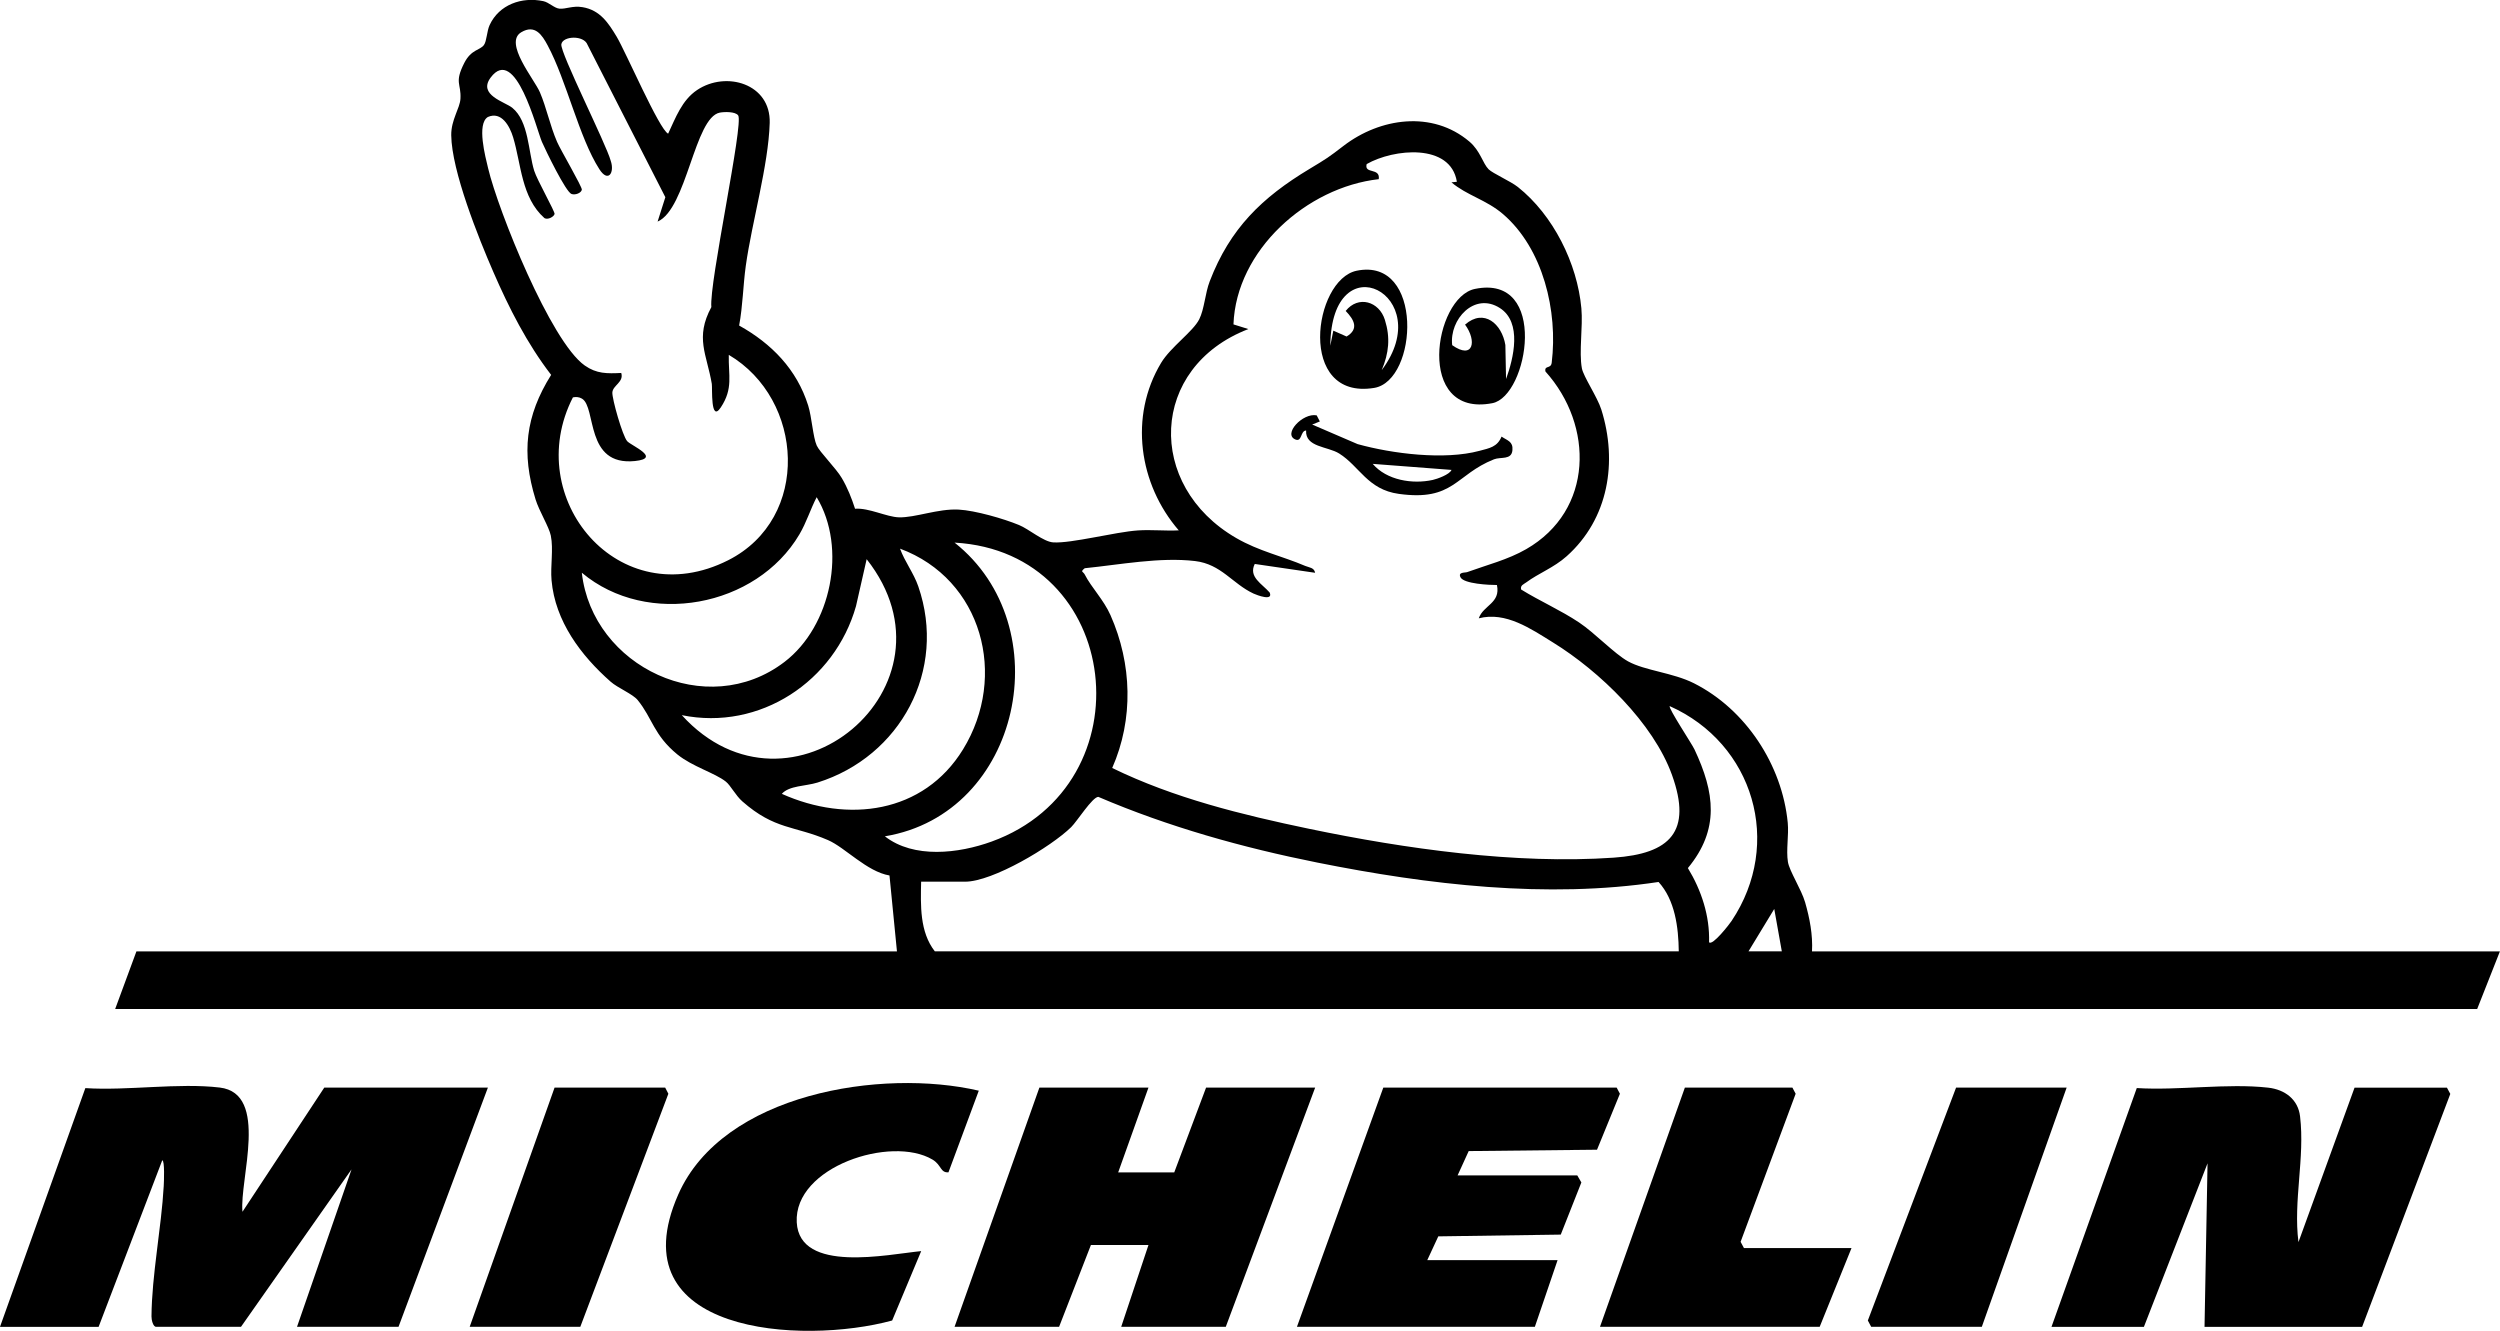
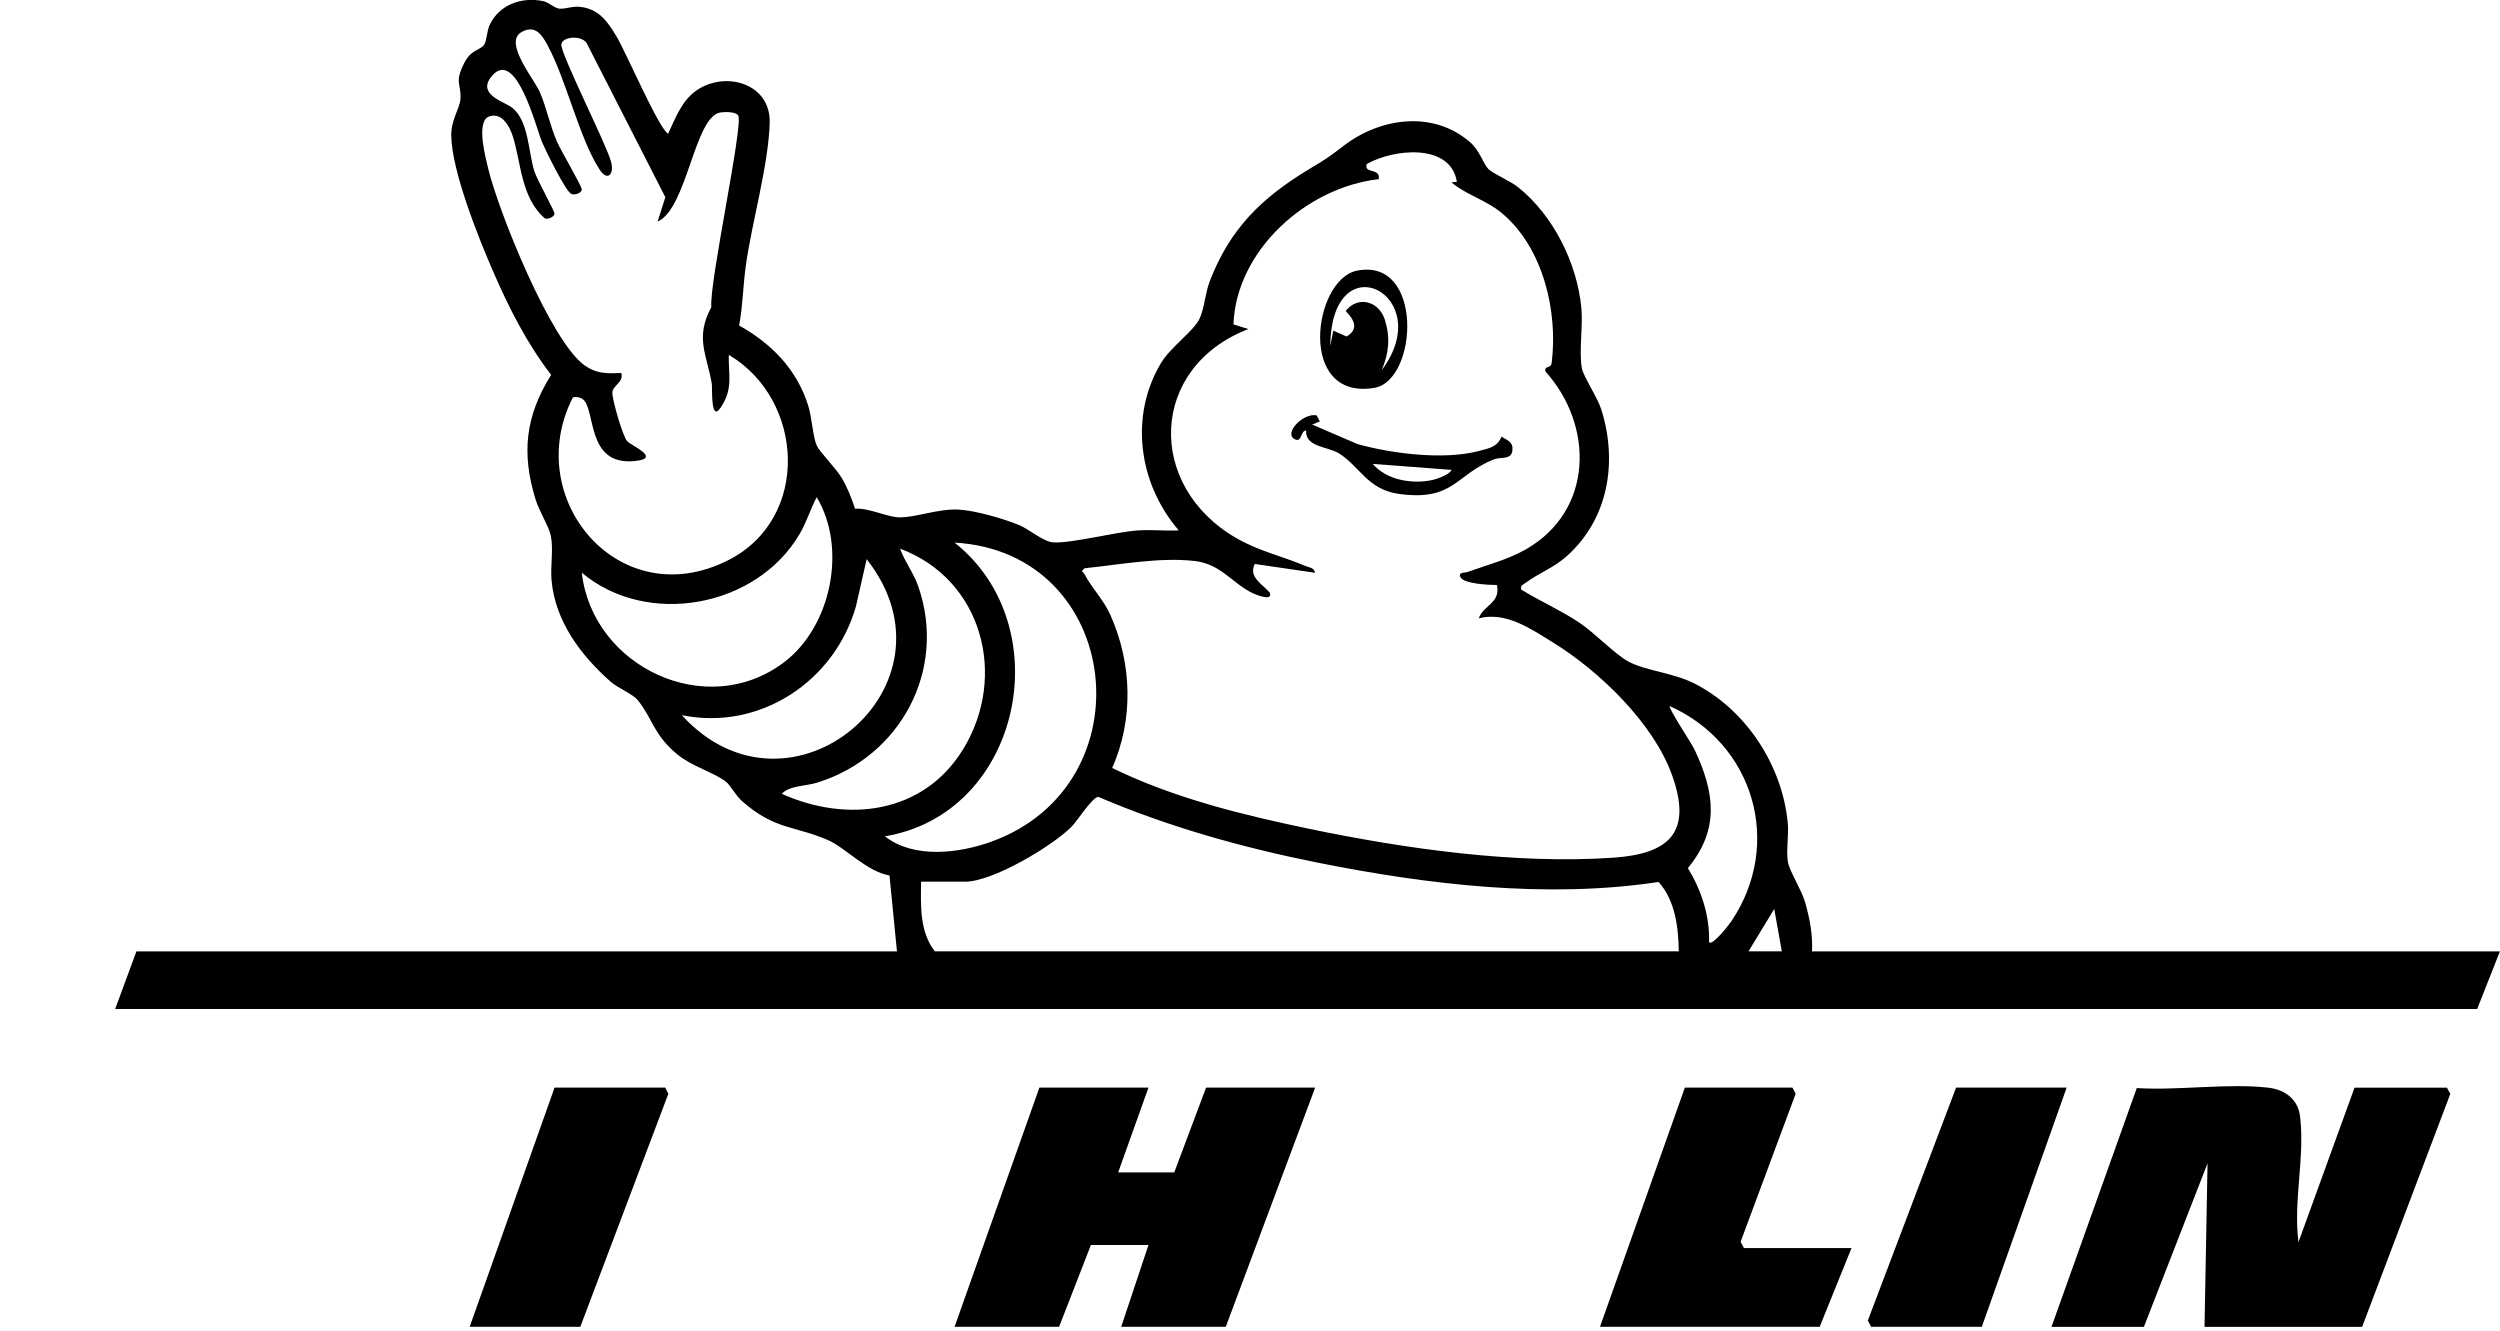
<svg xmlns="http://www.w3.org/2000/svg" id="Capa_1" data-name="Capa 1" viewBox="0 0 439.13 233.77">
  <path d="M157.55,167.1l-1.31-13.32c-3.99-.68-7.76-4.9-10.81-6.22-5.9-2.55-9.33-1.78-15.03-6.79-1.19-1.04-2.07-2.82-2.91-3.48-1.91-1.52-5.9-2.64-8.52-4.78-4.15-3.4-4.37-6.36-6.96-9.54-.87-1.07-3.51-2.13-4.75-3.23-5.22-4.6-9.75-10.62-10.38-17.81-.22-2.5.36-5.46-.13-7.85-.31-1.53-2.05-4.31-2.68-6.36-2.5-8.13-1.79-14.65,2.74-21.87-4.23-5.49-7.4-11.74-10.15-18.07-2.6-5.97-7.33-17.75-7.4-24.03-.03-2.7,1.53-4.74,1.62-6.41.15-2.69-1.11-2.77.66-6.26,1.23-2.43,2.76-2.22,3.46-3.17.5-.67.51-2.46,1.01-3.52,1.66-3.58,5.64-4.99,9.41-4.19,1.01.21,1.95,1.24,2.84,1.32,1.13.11,2.31-.56,4.07-.26,3.08.52,4.54,2.78,5.99,5.19,1.59,2.65,7.49,16.33,9.04,17.03,1.3-2.76,2.41-5.88,5.09-7.67,5.09-3.41,12.96-1.11,12.75,5.79-.22,7.44-3.13,17.42-4.2,25.09-.48,3.45-.52,7.04-1.17,10.49,5.71,3.18,10.14,7.71,12.13,14.06.63,2.01.84,5.55,1.5,7.02.49,1.11,3.4,4,4.4,5.71,1.01,1.71,1.72,3.51,2.33,5.39,2.44-.18,5.55,1.45,7.71,1.51,2.86.08,6.86-1.55,10.49-1.36,2.91.16,7.86,1.58,10.6,2.71,1.74.71,4.29,2.94,6,3.05,3.18.21,10.89-1.83,14.88-2.1,2.38-.16,4.8.11,7.18-.01-7.02-8.12-8.75-20.02-3.1-29.42,1.67-2.78,5.61-5.49,6.7-7.66.9-1.8,1.04-4.62,1.84-6.67,3.57-9.29,9.17-14.71,17.51-19.73,3.06-1.84,3.34-2.02,6.02-4.08,6.39-4.89,15.56-6.25,22.08-.73,1.93,1.64,2.34,3.83,3.38,4.87.73.72,3.85,2.09,5.14,3.11,6.2,4.93,10.43,13.4,11.15,21.3.3,3.27-.45,7.62.09,10.55.27,1.44,2.72,5.05,3.41,7.23,2.9,9.19,1.28,19.21-6.09,25.78-2.24,2-4.91,2.97-7.11,4.6-.43.32-1.07.51-.88,1.24,3.32,2.05,6.92,3.62,10.18,5.79,2.75,1.83,6.2,5.5,8.6,6.83,2.98,1.64,7.87,1.98,11.58,3.85,9.1,4.59,15.49,14.35,16.47,24.5.21,2.2-.31,4.78.03,6.88.26,1.61,2.36,4.82,3.02,7.09.8,2.78,1.37,5.72,1.21,8.63h120.83l-3.99,10.11H20.23l3.73-10.11h133.6ZM115.51,38.92l1.36-4.28-13.67-26.77c-.63-1.74-4.37-1.57-4.6-.09s7.89,17.52,8.68,20.48c.71,2.05-.44,3.9-2,1.46-3.57-5.56-5.76-15.57-9.09-21.76-.97-1.81-2.21-3.74-4.64-2.29-3.1,1.86,2.3,8.23,3.29,10.55,1.17,2.74,1.76,5.81,3.01,8.7.59,1.38,4.45,7.94,4.35,8.41-.12.57-1.12.97-1.8.75-1-.31-4.57-7.69-5.21-9.16-.94-2.18-4.63-17.16-9.01-11.29-2.28,3.07,2.51,4.25,3.81,5.31,2.89,2.36,2.8,7.68,3.84,11.05.49,1.59,3.66,7.18,3.58,7.59-.1.48-1.18,1.09-1.78.73-4.07-3.62-4.08-9.51-5.5-14.19-.59-1.95-2.04-4.63-4.44-3.57-1.99,1.22-.43,6.99.05,9.02,1.78,7.47,10.99,30.43,16.97,34.63,2.09,1.47,3.93,1.43,6.41,1.31.5,1.61-1.48,2.17-1.56,3.42-.07,1.11,1.79,7.66,2.61,8.57.73.8,6.08,2.99,1.36,3.48-8.83.91-6.72-9.43-9.31-10.96-.49-.29-1.04-.34-1.59-.22-9.08,17.72,8.09,38.32,27.29,28.6,14.55-7.37,13.33-28.27.09-36.07-.08,3.63.81,5.89-1.4,9.23-1.85,2.79-1.46-3.43-1.58-4.13-.88-5.21-2.99-8.09-.08-13.49-.42-4.15,5.71-32.3,4.71-33.67-.5-.69-2.41-.64-3.22-.49-4.46.85-5.79,16.88-10.92,19.14ZM255.9,31.91c-1.11-6.81-11.13-5.79-15.84-3.09-.49,1.82,2.42.56,2.12,2.65-12.65,1.42-25.04,12.48-25.52,25.51l2.62.82c-17.4,6.7-18.07,27.5-2.13,36.71,4.03,2.33,8.06,3.16,12.13,4.9.66.28,1.57.28,1.72,1.2l-10.6-1.55c-1.15,2.29,1.31,3.5,2.62,5.02.66,1.56-2.21.47-2.84.18-3.7-1.72-5.65-5.16-10.26-5.71-6.16-.73-13.22.64-19.38,1.26-.87.68-.28.56-.01,1.09,1.19,2.33,3.33,4.44,4.54,7.18,3.77,8.51,4.07,18.24.29,26.82,10.81,5.28,22.8,8.22,34.58,10.68,16.88,3.51,36.27,6.27,53.52,5.07,9.9-.69,13.81-4.57,10.23-14.52-3.28-9.13-12.77-18.26-20.89-23.27-3.89-2.41-8.31-5.48-13.05-4.25.79-2.32,3.87-2.64,3.19-5.85-1.33.01-5.79-.21-6.39-1.34-.51-.97.78-.79,1.17-.93,3.45-1.25,7.15-2.18,10.36-4.03,11.85-6.81,11.92-21.72,3.38-31.21-.22-1.15.96-.39,1.1-1.54,1.11-9.03-1.49-20.04-8.56-26.11-2.94-2.52-6.34-3.27-9.05-5.57l.93-.1ZM102.2,100.62c1.86,16.5,21.96,26.09,35.61,15.64,8.21-6.28,11.01-20.02,5.64-28.93-1.11,2.15-1.79,4.43-3.03,6.53-7.55,12.81-26.71,16.39-38.21,6.75ZM155.43,146.9c5.07,3.96,12.95,3.03,18.76.92,27.6-10.03,23.02-50.85-6.52-52.51,18.57,14.69,11.73,47.62-12.24,51.59ZM137.33,139.44c11.53,5.17,24.88,3.5,31.83-7.81,7.9-12.86,3.38-29.89-11.07-35.26.84,2.31,2.4,4.28,3.21,6.63,5.08,14.7-3.13,29.89-17.71,34.46-2.08.65-4.98.52-6.26,1.98ZM119.76,125.62c18.95,20.83,50.02-5.14,32.47-27.4l-1.87,8.24c-3.72,13.2-16.89,21.96-30.6,19.16ZM300.21,165.51c.58.69,3.59-3.2,3.95-3.75,9.09-13.6,3.88-31.16-10.87-37.73-.3.32,3.86,6.57,4.35,7.61,3.55,7.55,4.46,14.04-1.16,20.84,2.38,3.91,3.86,8.4,3.72,13.03ZM294.88,167.1c-.05-4.22-.66-9.01-3.55-12.18-19.62,2.97-40.52.48-59.9-3.4-13.14-2.63-26.21-6.28-38.51-11.55-1.05.03-3.72,4.29-4.77,5.32-3.52,3.45-13.79,9.58-18.63,9.58h-7.72c-.09,4.15-.27,8.8,2.4,12.23h130.67ZM312.98,167.11l-1.33-7.45-4.52,7.44h5.85Z" />
-   <path d="M0,233.06l14.99-41.93c7.42.48,16.38-.96,23.61-.1,8.76,1.04,3.43,16.19,3.99,21.82l14.37-21.81h28.74l-15.7,42.02h-17.83l9.58-27.66-19.42,27.66h-14.9c-.55,0-.83-1.24-.82-1.83.05-7.24,1.74-15.57,2.15-22.9.04-.68.2-4.52-.26-4.52l-11.18,29.26H0Z" />
  <path d="M360.35,233.06l14.98-41.94c7.3.46,15.93-.88,23.08-.07,2.93.33,5.25,2.05,5.6,5.04.87,7.29-1.21,14.84-.28,22.09l9.85-27.13h16.23l.59,1.1-15.49,40.92h-27.68l.53-28.73-11.18,28.73h-16.23Z" />
  <polygon points="201.73 191.04 196.41 205.93 206.26 205.93 211.85 191.04 231.01 191.04 215.31 233.06 196.94 233.06 201.73 218.69 191.62 218.69 186.03 233.06 167.67 233.06 182.57 191.04 201.73 191.04" />
-   <polygon points="283.97 191.04 284.54 192.12 280.52 201.95 257.98 202.19 256.03 206.46 277.05 206.46 277.77 207.7 274.15 216.86 252.64 217.17 250.7 221.35 273.59 221.35 269.6 233.06 227.81 233.06 242.98 191.04 283.97 191.04" />
-   <path d="M171.93,191.57l-5.33,14.35c-1.45.11-1.21-1.29-2.81-2.24-7.22-4.29-24.36,1.25-23.84,11.03.48,9.03,16.05,5.61,21.86,5.05l-5.1,12.19c-15.79,4.31-48.39,2.44-37.58-22.12,7.84-17.81,35.78-22.2,52.79-18.25Z" />
  <polygon points="325.22 219.23 319.63 233.06 281.04 233.06 295.95 191.04 314.84 191.04 315.41 192.12 305.74 218.13 306.33 219.23 325.22 219.23" />
  <polygon points="363.01 191.04 348.11 233.06 328.68 233.06 328.09 231.95 343.59 191.04 363.01 191.04" />
  <polygon points="82.5 233.06 97.41 191.04 116.84 191.04 117.4 192.12 101.93 233.06 82.5 233.06" />
  <path d="M238.32,47.55c11.81-2.4,10.78,19.34,3.04,20.59-13.56,2.2-10.7-19.03-3.04-20.59ZM242.72,64.99c9.87-13.19-8.88-22.77-9.05-4.26l.53-2.65,2.33,1.03c2.22-1.32,1.33-2.96-.16-4.49,2.21-2.78,5.88-1.69,6.89,1.57.98,3.14.7,5.83-.55,8.8Z" />
-   <path d="M259.07,50.75c13.02-2.68,9.39,18.85,3.06,20.07-13.59,2.62-10.27-18.59-3.06-20.07ZM264.54,66.58c1.33-3.64,2.85-9.95-1.08-12.47-4.48-2.88-8.91,2.01-8.38,6.52,3.72,2.62,4.37-.74,2.26-3.61,3.32-2.91,6.47-.13,7.08,3.58l.12,5.99Z" />
  <path d="M230.48,74.57l7.99,3.44c6.13,1.7,15.26,2.84,21.4,1.18,1.75-.47,3.13-.67,3.88-2.5,1.03.7,2.05.85,1.91,2.39-.15,1.77-2.06,1.13-3.24,1.6-6.81,2.71-7.05,7.41-16.72,6.07-5.48-.75-6.89-4.85-10.47-7.09-2.03-1.27-5.99-1.09-5.81-4.04-1,.02-.71,2.04-1.85,1.59-2.31-.91,1.26-4.75,3.71-4.25l.55,1.07-1.34.54ZM254.96,82.54l-13.84-1.06c2.45,2.88,7,3.61,10.55,2.82.74-.16,2.98-.95,3.29-1.76Z" />
</svg>